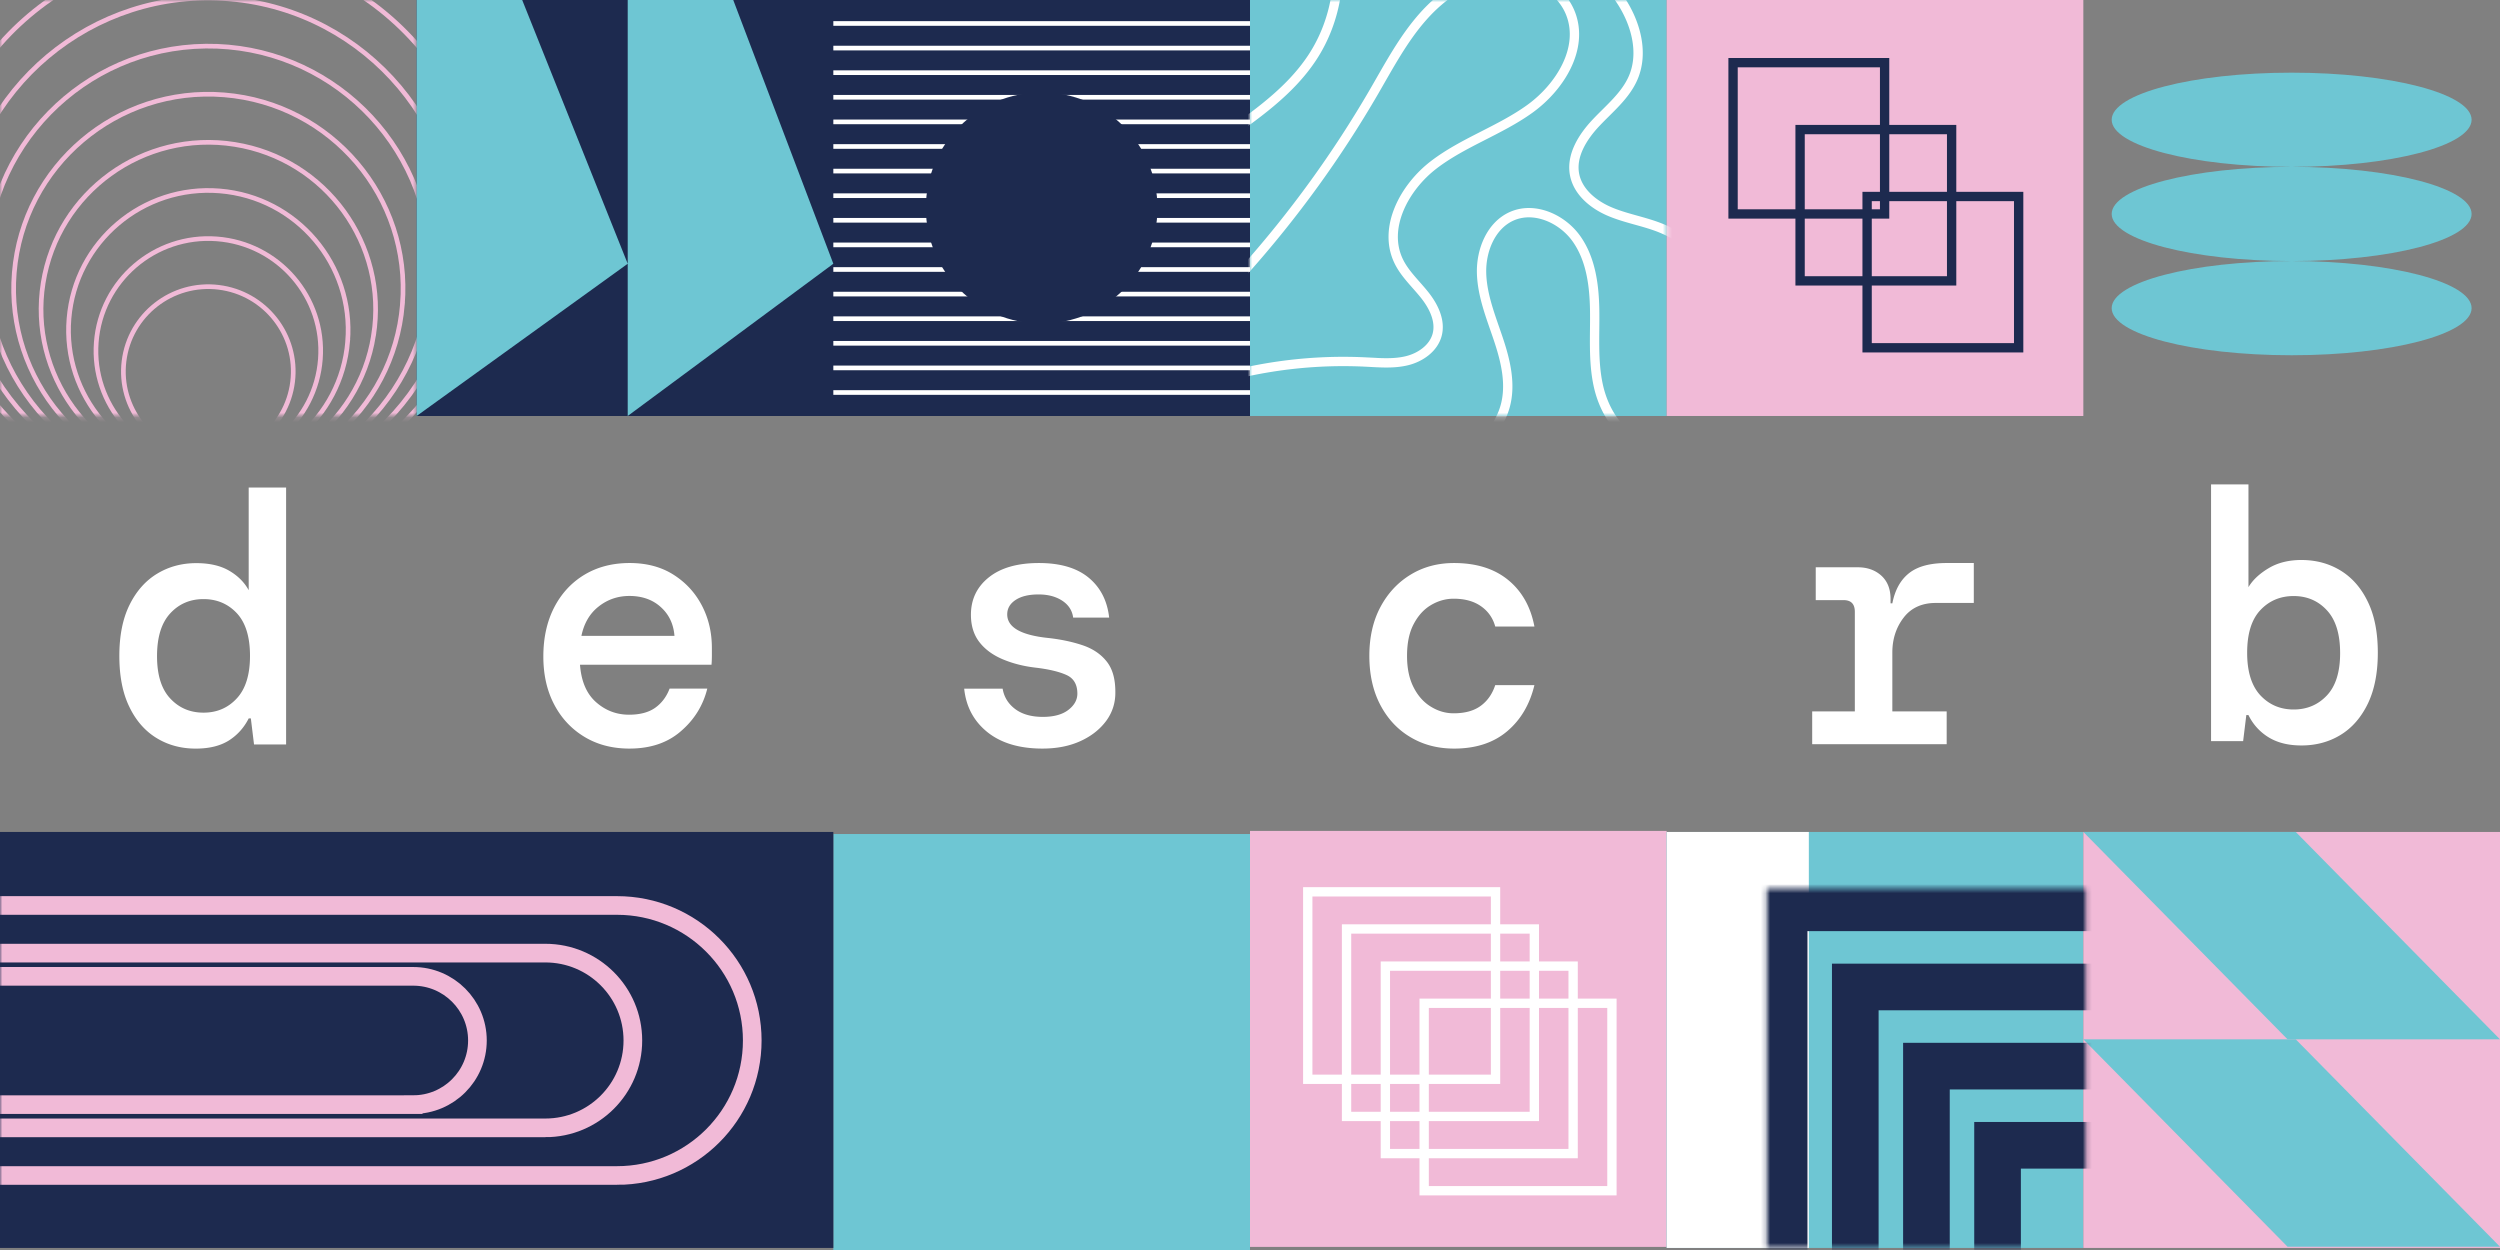
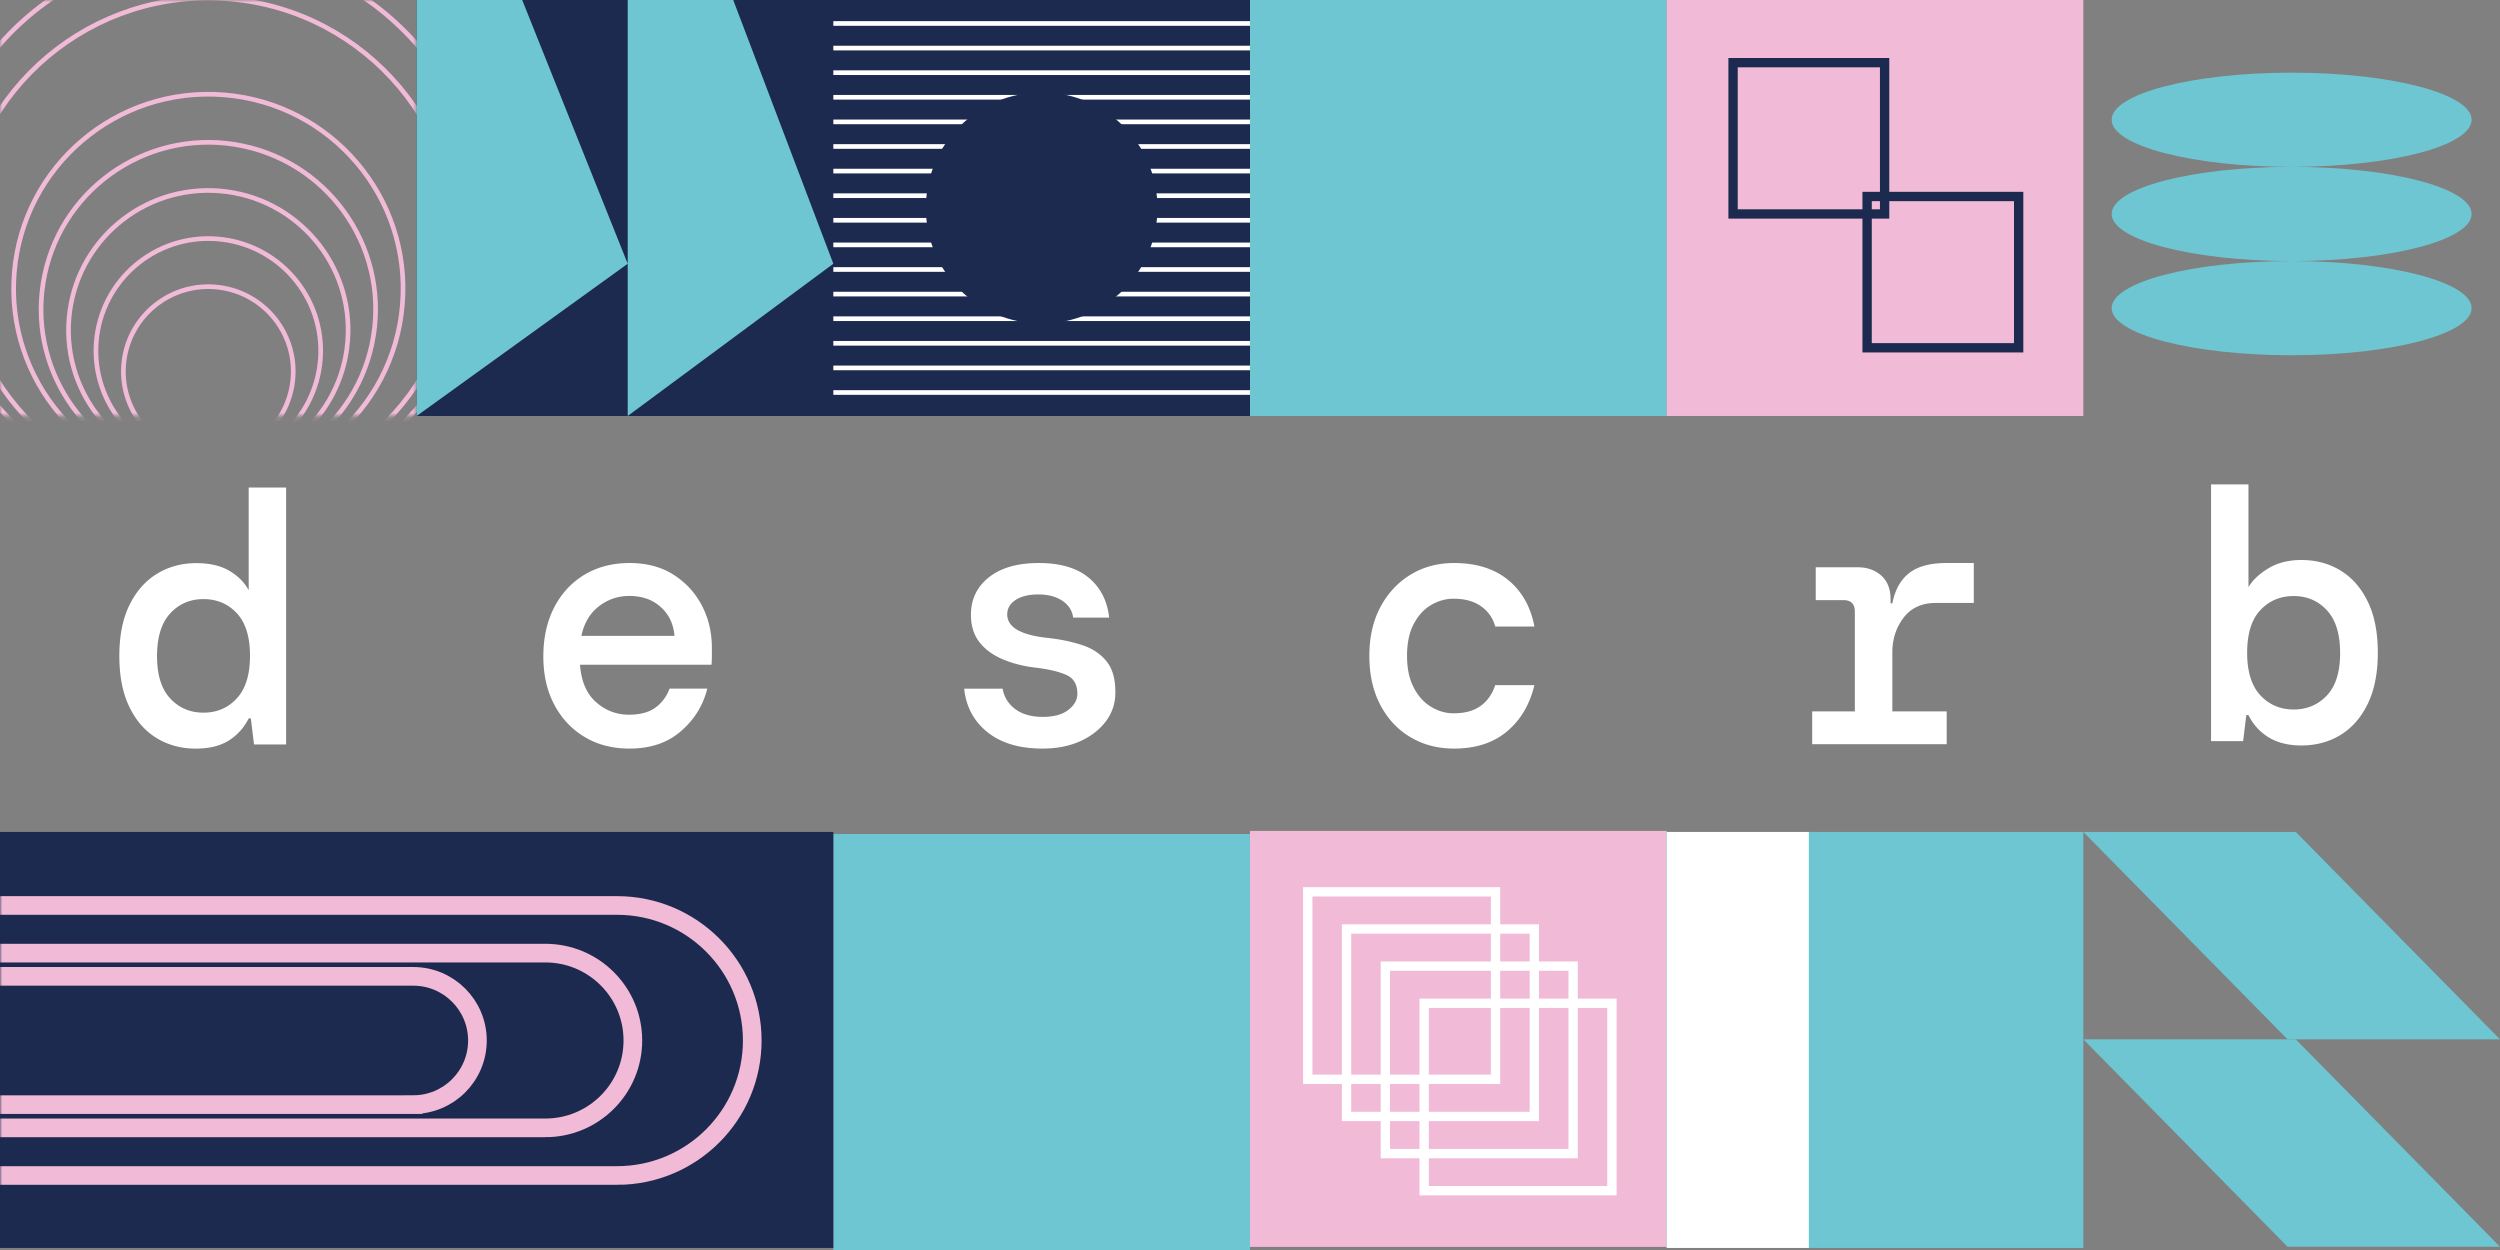
<svg xmlns="http://www.w3.org/2000/svg" width="536" height="268" fill="none">
  <rect width="100%" height="100%" fill="#808080" stroke="none" />
  <path d="M268 178.814h-89.333V268H268v-89.186z" fill="#6EC6D3" />
  <path d="M89.333 178.372H0v89.185h178.667v-89.185H89.333z" fill="#1D2A4F" />
  <path d="M357.333 178.15H268v89.186h89.333V178.15z" fill="#F1BAD7" />
  <path d="M446.667 178.372h-89.334v89.185h89.334v-89.185z" fill="#6EC6D3" />
-   <path d="M536 178.372h-89.333v89.185H536v-89.185z" fill="#F1BAD7" />
+   <path d="M536 178.372v89.185H536v-89.185z" fill="#F1BAD7" />
  <path d="M178.667 0H89.333v89.186h89.334V0zM268 0h-89.333v89.186H268V0z" fill="#1D2A4F" />
  <path d="M357.333 0H268v89.186h89.333V0z" fill="#6EC6D3" />
  <path d="M446.667 0h-89.334v89.186h89.334V0z" fill="#F1BAD7" />
  <path d="M404.06 13.435h-32.491v32.437h32.491V13.435z" stroke="#1D2A4F" stroke-width="2" stroke-miterlimit="10" />
-   <path d="M418.43 27.781h-32.491V60.22h32.491V27.78z" stroke="#1D2A4F" stroke-width="2" stroke-miterlimit="10" />
  <path d="M432.8 42.128h-32.491v32.437H432.8V42.128z" stroke="#1D2A4F" stroke-width="2" stroke-miterlimit="10" />
  <path d="M178.667 5.033H268M178.667 10.307H268M178.667 15.582H268M178.667 20.857H268M178.667 26.131H268M178.667 31.406H268M178.667 36.681H268M178.667 41.956H268M178.667 47.23H268M178.667 52.505H268M178.667 57.78H268M178.667 63.054H268M178.667 68.33H268M178.667 73.604H268M178.667 78.878H268M178.667 84.153H268" stroke="#fff" stroke-miterlimit="10" />
  <path d="M223.333 69.379c13.712 0 24.827-11.097 24.827-24.786 0-13.689-11.115-24.786-24.827-24.786-13.711 0-24.826 11.097-24.826 24.786 0 13.689 11.115 24.786 24.826 24.786z" fill="#1D2A4F" />
  <path d="M387.814 178.372h-30.481v89.185h30.481v-89.185z" fill="#fff" />
  <mask id="a" style="mask-type:luminance" maskUnits="userSpaceOnUse" x="0" y="178" width="179" height="90">
    <path d="M89.333 178.372H0v89.185h178.667v-89.185H89.333z" fill="#fff" />
  </mask>
  <g mask="url(#a)" stroke="#F1BAD7" stroke-width="4" stroke-miterlimit="10">
    <path d="M132.287 252.027H-26.167v-57.894h158.454c16.014 0 28.995 12.96 28.995 28.947 0 15.987-12.981 28.947-28.995 28.947z" />
    <path d="M116.922 241.812h-138.27v-37.464h138.27c10.363 0 18.763 8.387 18.763 18.732 0 10.346-8.4 18.732-18.763 18.732z" />
    <path d="M88.585 236.833h-101.52v-27.506h101.52c7.608 0 13.775 6.157 13.775 13.753.001 7.596-6.167 13.753-13.775 13.753z" />
  </g>
  <path d="m490.454 222.838-43.787-44.466h45.546L536 222.838h-45.546z" fill="#6EC6D3" />
  <path d="m490.454 267.304-43.787-44.466h45.546L536 267.304h-45.546zM491.328 35.774c21.309 0 38.584-4.521 38.584-10.098 0-5.577-17.275-10.098-38.584-10.098-21.309 0-38.583 4.52-38.583 10.098 0 5.577 17.274 10.098 38.583 10.098zM491.328 55.97c21.309 0 38.584-4.521 38.584-10.098 0-5.577-17.275-10.098-38.584-10.098-21.309 0-38.583 4.52-38.583 10.098 0 5.577 17.274 10.098 38.583 10.098zM491.328 76.166c21.309 0 38.584-4.52 38.584-10.098 0-5.577-17.275-10.098-38.584-10.098-21.309 0-38.583 4.521-38.583 10.098 0 5.577 17.274 10.098 38.583 10.098z" fill="#6EC6D3" />
  <mask id="b" style="mask-type:luminance" maskUnits="userSpaceOnUse" x="0" y="0" width="90" height="90">
    <path d="M89.333 0H0v89.186h89.333V0z" fill="#fff" />
  </mask>
  <g mask="url(#b)" stroke="#F1BAD7" stroke-miterlimit="10">
    <path d="M62.738 81.848c1.221-9.966-5.88-19.032-15.863-20.25-9.981-1.22-19.063 5.87-20.284 15.836-1.22 9.965 5.882 19.032 15.863 20.25 9.982 1.22 19.064-5.871 20.284-15.836z" />
    <path d="M68.689 76.996c.994-13.246-8.957-24.789-22.225-25.781-13.269-.993-24.83 8.941-25.824 22.188-.994 13.246 8.956 24.79 22.224 25.782 13.269.992 24.83-8.942 25.825-22.189z" />
    <path d="M74.537 73.213c1.356-16.472-10.92-30.923-27.419-32.277C30.62 39.583 16.145 51.84 14.79 68.311c-1.356 16.472 10.92 30.923 27.419 32.276 16.499 1.354 30.973-10.902 32.33-27.374z" />
    <path d="M80.079 71.964c3.123-19.526-10.2-37.882-29.757-41-19.558-3.118-37.944 10.183-41.068 29.708-3.123 19.525 10.2 37.881 29.757 41C58.57 104.79 76.956 91.489 80.08 71.964z" />
    <path d="M86.277 65.282C88.16 42.342 71.059 22.22 48.08 20.34 25.102 18.46 4.947 35.532 3.063 58.472 1.18 81.413 18.281 101.535 41.26 103.415c22.978 1.881 43.133-15.192 45.017-38.133z" />
-     <path d="M45.196 104.981c26.301-.294 47.384-21.819 47.09-48.077C91.99 30.646 70.43 9.598 44.129 9.892c-26.302.294-47.385 21.819-47.09 48.077.294 26.258 21.855 47.307 48.157 47.012z" />
    <path d="M97.974 57.634C100.54 28.241 78.752 2.337 49.31-.224 19.87-2.785-6.078 18.966-8.643 48.36c-2.566 29.393 19.222 55.296 48.664 57.858 29.441 2.561 55.388-19.191 57.953-48.584z" />
    <path d="M103.869 53.382c2.67-32.642-21.67-61.264-54.365-63.93-32.695-2.665-61.365 21.635-64.035 54.276-2.67 32.641 21.67 61.263 54.365 63.929 32.695 2.666 61.365-21.634 64.035-54.275z" />
    <path d="M109.733 49.412c2.931-35.874-23.823-67.329-59.757-70.255C14.042-23.77-17.464 2.94-20.395 38.815c-2.931 35.875 23.823 67.329 59.757 70.256 35.934 2.926 67.44-23.784 70.371-59.659z" />
    <path d="M94.986 89.907c27.791-27.745 27.791-72.728 0-100.473-27.791-27.745-72.849-27.745-100.64 0-27.79 27.745-27.79 72.728 0 100.473 27.791 27.745 72.849 27.745 100.64 0z" />
  </g>
  <path d="m134.582 56.546-45.248 32.64V0h22.624l22.624 56.546zM178.666 56.546l-44.084 32.64V0h22.624l21.46 56.546z" fill="#6EC6D3" />
  <mask id="c" style="mask-type:luminance" maskUnits="userSpaceOnUse" x="268" y="0" width="90" height="90">
-     <path d="M357.333 0H268v89.186h89.333V0z" fill="#fff" />
-   </mask>
+     </mask>
  <g mask="url(#c)">
    <path d="M285.557-15.48c2.696 9.285 1.122 19.717-4.195 27.797-9.771 14.851-30.152 20.531-38.675 36.13-2.87 5.252-3.825 12.51.466 16.688 3.331 3.244 8.797 3.393 13.066 1.54 4.268-1.851 7.591-5.322 10.684-8.793a234.464 234.464 0 0 0 27.713-38.267c3.195-5.506 6.201-11.193 10.408-15.973 4.208-4.779 9.852-8.648 16.194-9.275 6.343-.626 13.286 2.672 15.55 8.62 2.829 7.43-2.311 15.7-8.769 20.35-6.457 4.65-14.288 7.163-20.604 12.001-6.317 4.84-10.981 13.539-7.503 20.689 1.344 2.763 3.704 4.874 5.608 7.288 1.904 2.414 3.419 5.52 2.62 8.486-.771 2.861-3.552 4.81-6.431 5.526-2.88.716-5.898.439-8.863.292a98.278 98.278 0 0 0-39.629 6.258c-3.264 1.24-6.53 2.699-9.07 5.091-2.54 2.393-4.263 5.89-3.739 9.337.522 3.435 3.187 6.257 6.301 7.808 3.113 1.55 6.646 2.017 10.114 2.302a114.363 114.363 0 0 0 48.229-6.459c7.53-2.735 15.543-7.144 17.677-14.854 1.305-4.715.096-9.741-1.456-14.38-1.553-4.64-3.471-9.275-3.604-14.165-.132-4.89 2.019-10.236 6.502-12.209 4.889-2.15 10.877.572 13.922 4.955 3.045 4.382 3.745 9.958 3.824 15.291.08 5.333-.363 10.734.754 15.95 1.118 5.216 4.167 10.395 9.134 12.356 4.195 1.655 9.16.68 12.832-1.933 3.672-2.615 6.129-6.687 7.414-11.003 3.887-13.04-3.735-28.432-16.471-33.27-3.476-1.32-7.204-1.924-10.612-3.411-3.407-1.487-6.622-4.158-7.347-7.799-.818-4.114 1.731-8.138 4.613-11.191 2.882-3.053 6.31-5.8 7.956-9.66 2.293-5.373.529-11.724-2.702-16.594-3.231-4.87-7.775-8.695-11.751-12.98-3.976-4.285-7.537-9.395-8.027-15.215l2.958-.45" stroke="#fff" stroke-width="2" stroke-miterlimit="10" />
  </g>
  <path d="M320.642 191.207h-40.259V231.4h40.259v-40.193z" stroke="#fff" stroke-width="2" stroke-miterlimit="10" />
  <path d="M328.961 199.172h-40.26v40.193h40.26v-40.193z" stroke="#fff" stroke-width="2" stroke-miterlimit="10" />
  <path d="M337.28 207.136h-40.259v40.193h40.259v-40.193z" stroke="#fff" stroke-width="2" stroke-miterlimit="10" />
  <path d="M345.599 215.101H305.34v40.192h40.259v-40.192z" stroke="#fff" stroke-width="2" stroke-miterlimit="10" />
  <mask id="d" style="mask-type:luminance" maskUnits="userSpaceOnUse" x="378" y="190" width="70" height="78">
-     <path d="M447.191 190.5h-68.412v77h68.412v-77z" fill="#fff" />
-   </mask>
+     </mask>
  <g mask="url(#d)" stroke="#1D2A4F" stroke-width="10" stroke-miterlimit="10">
-     <path d="M465.969 245.551h-37.693v42.424h37.693v-42.424z" />
    <path d="M465.797 228.579h-52.772v59.396h52.772v-59.396z" />
    <path d="M465.624 211.607h-67.851v76.368h67.851v-76.368z" />
    <path d="M465.452 194.635h-82.931v93.34h82.931v-93.34z" />
  </g>
  <path d="M41.97 160.501c-3.127 0-5.915-.751-8.381-2.252-2.467-1.501-4.432-3.733-5.855-6.695-1.444-2.962-2.146-6.593-2.146-10.935 0-4.341.722-7.973 2.186-10.935 1.463-2.962 3.449-5.193 5.935-6.695 2.487-1.501 5.274-2.252 8.362-2.252 2.867 0 5.234.548 7.099 1.644 1.864 1.095 3.248 2.495 4.15 4.159v-22.012h8.021v55.08h-6.877l-.682-5.579h-.461c-1.003 1.988-2.427 3.571-4.272 4.747-1.865 1.157-4.21 1.725-7.078 1.725zm1.665-7.709c2.868 0 5.254-1.015 7.139-3.064 1.885-2.029 2.827-5.072 2.827-9.109 0-4.078-.942-7.121-2.827-9.15-1.885-2.008-4.271-3.022-7.139-3.022-2.867 0-5.254 1.014-7.139 3.063-1.885 2.049-2.827 5.092-2.827 9.17 0 4.037.943 7.06 2.827 9.068 1.885 2.029 4.252 3.044 7.14 3.044zM134.941 160.496c-3.63 0-6.838-.832-9.605-2.495-2.767-1.664-4.933-3.956-6.497-6.918s-2.346-6.391-2.346-10.326c0-3.977.762-7.466 2.306-10.489 1.544-3.003 3.709-5.356 6.497-7.04 2.807-1.684 6.036-2.515 9.705-2.515 3.63 0 6.758.831 9.385 2.495 2.627 1.664 4.652 3.855 6.096 6.614 1.443 2.759 2.145 5.782 2.145 9.109v1.643c0 .588-.02 1.238-.08 1.948h-28.194c.261 3.509 1.384 6.187 3.409 7.993 2.025 1.805 4.392 2.718 7.099 2.718 2.366 0 4.251-.507 5.634-1.501 1.384-.994 2.407-2.353 3.069-4.098h8.081c-.903 3.631-2.788 6.675-5.675 9.15-2.868 2.495-6.537 3.712-11.029 3.712zm0-32.723c-2.467 0-4.672.75-6.577 2.252-1.925 1.501-3.148 3.611-3.71 6.309h19.952c-.2-2.556-1.183-4.605-2.947-6.188-1.745-1.582-3.991-2.373-6.718-2.373zM223.508 160.496c-4.933 0-8.864-1.176-11.791-3.51-2.928-2.353-4.592-5.457-4.993-9.332h8.241c.301 1.786 1.203 3.246 2.687 4.362 1.484 1.116 3.469 1.684 5.936 1.684 2.366 0 4.191-.507 5.474-1.501 1.283-.994 1.925-2.151 1.925-3.49 0-1.927-.762-3.266-2.306-3.976s-3.79-1.258-6.758-1.603c-2.566-.304-4.892-.913-6.998-1.805-2.085-.893-3.75-2.11-4.953-3.672-1.203-1.563-1.805-3.51-1.805-5.843 0-3.307 1.284-5.985 3.85-8.034 2.567-2.049 6.157-3.063 10.729-3.063 4.592 0 8.141 1.055 10.667 3.144 2.527 2.09 3.991 4.95 4.392 8.561h-7.72c-.201-1.521-.983-2.738-2.346-3.631-1.364-.893-3.048-1.339-5.074-1.339-2.065 0-3.709.386-4.913 1.177-1.203.791-1.804 1.826-1.804 3.104 0 2.759 2.927 4.443 8.763 5.051 2.767.305 5.233.832 7.399 1.562 2.166.731 3.89 1.887 5.133 3.449 1.264 1.562 1.885 3.733 1.885 6.533.041 2.292-.601 4.362-1.925 6.187-1.343 1.826-3.168 3.287-5.514 4.362-2.346 1.075-5.053 1.623-8.181 1.623zM311.735 160.496c-3.469 0-6.597-.811-9.344-2.455-2.747-1.623-4.893-3.935-6.457-6.918-1.564-2.982-2.346-6.492-2.346-10.508 0-4.038.802-7.527 2.386-10.489 1.584-2.962 3.75-5.275 6.457-6.918 2.727-1.664 5.815-2.495 9.304-2.495 4.793 0 8.663 1.217 11.611 3.631 2.947 2.414 4.832 5.741 5.634 9.981h-8.401c-.502-1.825-1.524-3.286-3.069-4.361-1.544-1.076-3.489-1.603-5.855-1.603-1.704 0-3.349.467-4.873 1.38-1.544.912-2.767 2.292-3.709 4.098-.943 1.805-1.404 4.057-1.404 6.776 0 2.657.461 4.889 1.404 6.735.922 1.826 2.165 3.226 3.709 4.159 1.544.953 3.169 1.42 4.873 1.42 2.427 0 4.352-.527 5.815-1.603 1.464-1.075 2.487-2.556 3.109-4.443h8.401c-1.002 4.18-2.967 7.486-5.895 9.941-2.928 2.455-6.718 3.672-11.35 3.672zM388.533 159.563v-7.04h9.144v-21.342c0-1.684-.802-2.516-2.427-2.516h-5.955v-7.039h9.003c2.066 0 3.75.608 5.074 1.805 1.303 1.197 1.965 2.861 1.965 5.011v.913h.381c.561-2.86 1.744-5.011 3.589-6.472 1.845-1.46 4.532-2.17 8.061-2.17h5.815v8.561h-8.161c-2.968 0-5.274 1.055-6.878 3.144-1.604 2.09-2.426 4.585-2.426 7.487v12.618h11.65v7.04h-28.835zM493.421 159.826c-2.767 0-5.093-.568-6.998-1.724a11.369 11.369 0 0 1-4.352-4.788h-.461l-.682 5.579h-6.878v-55.039h8.021v22.032c.903-1.522 2.346-2.881 4.312-4.058 1.965-1.177 4.311-1.765 7.038-1.765 3.128 0 5.915.751 8.382 2.252 2.466 1.501 4.432 3.733 5.855 6.695 1.444 2.962 2.146 6.614 2.146 10.935 0 4.341-.722 7.973-2.146 10.935-1.444 2.962-3.389 5.193-5.855 6.695-2.467 1.501-5.274 2.251-8.382 2.251zm-1.664-7.709c2.867 0 5.253-1.014 7.138-3.023 1.885-2.008 2.828-5.031 2.828-9.068 0-4.078-.943-7.141-2.828-9.17-1.885-2.049-4.271-3.063-7.138-3.063-2.868 0-5.254 1.014-7.139 3.022-1.885 2.009-2.827 5.052-2.827 9.15 0 4.037.942 7.06 2.827 9.109 1.885 2.009 4.251 3.043 7.139 3.043z" fill="#fff" />
</svg>